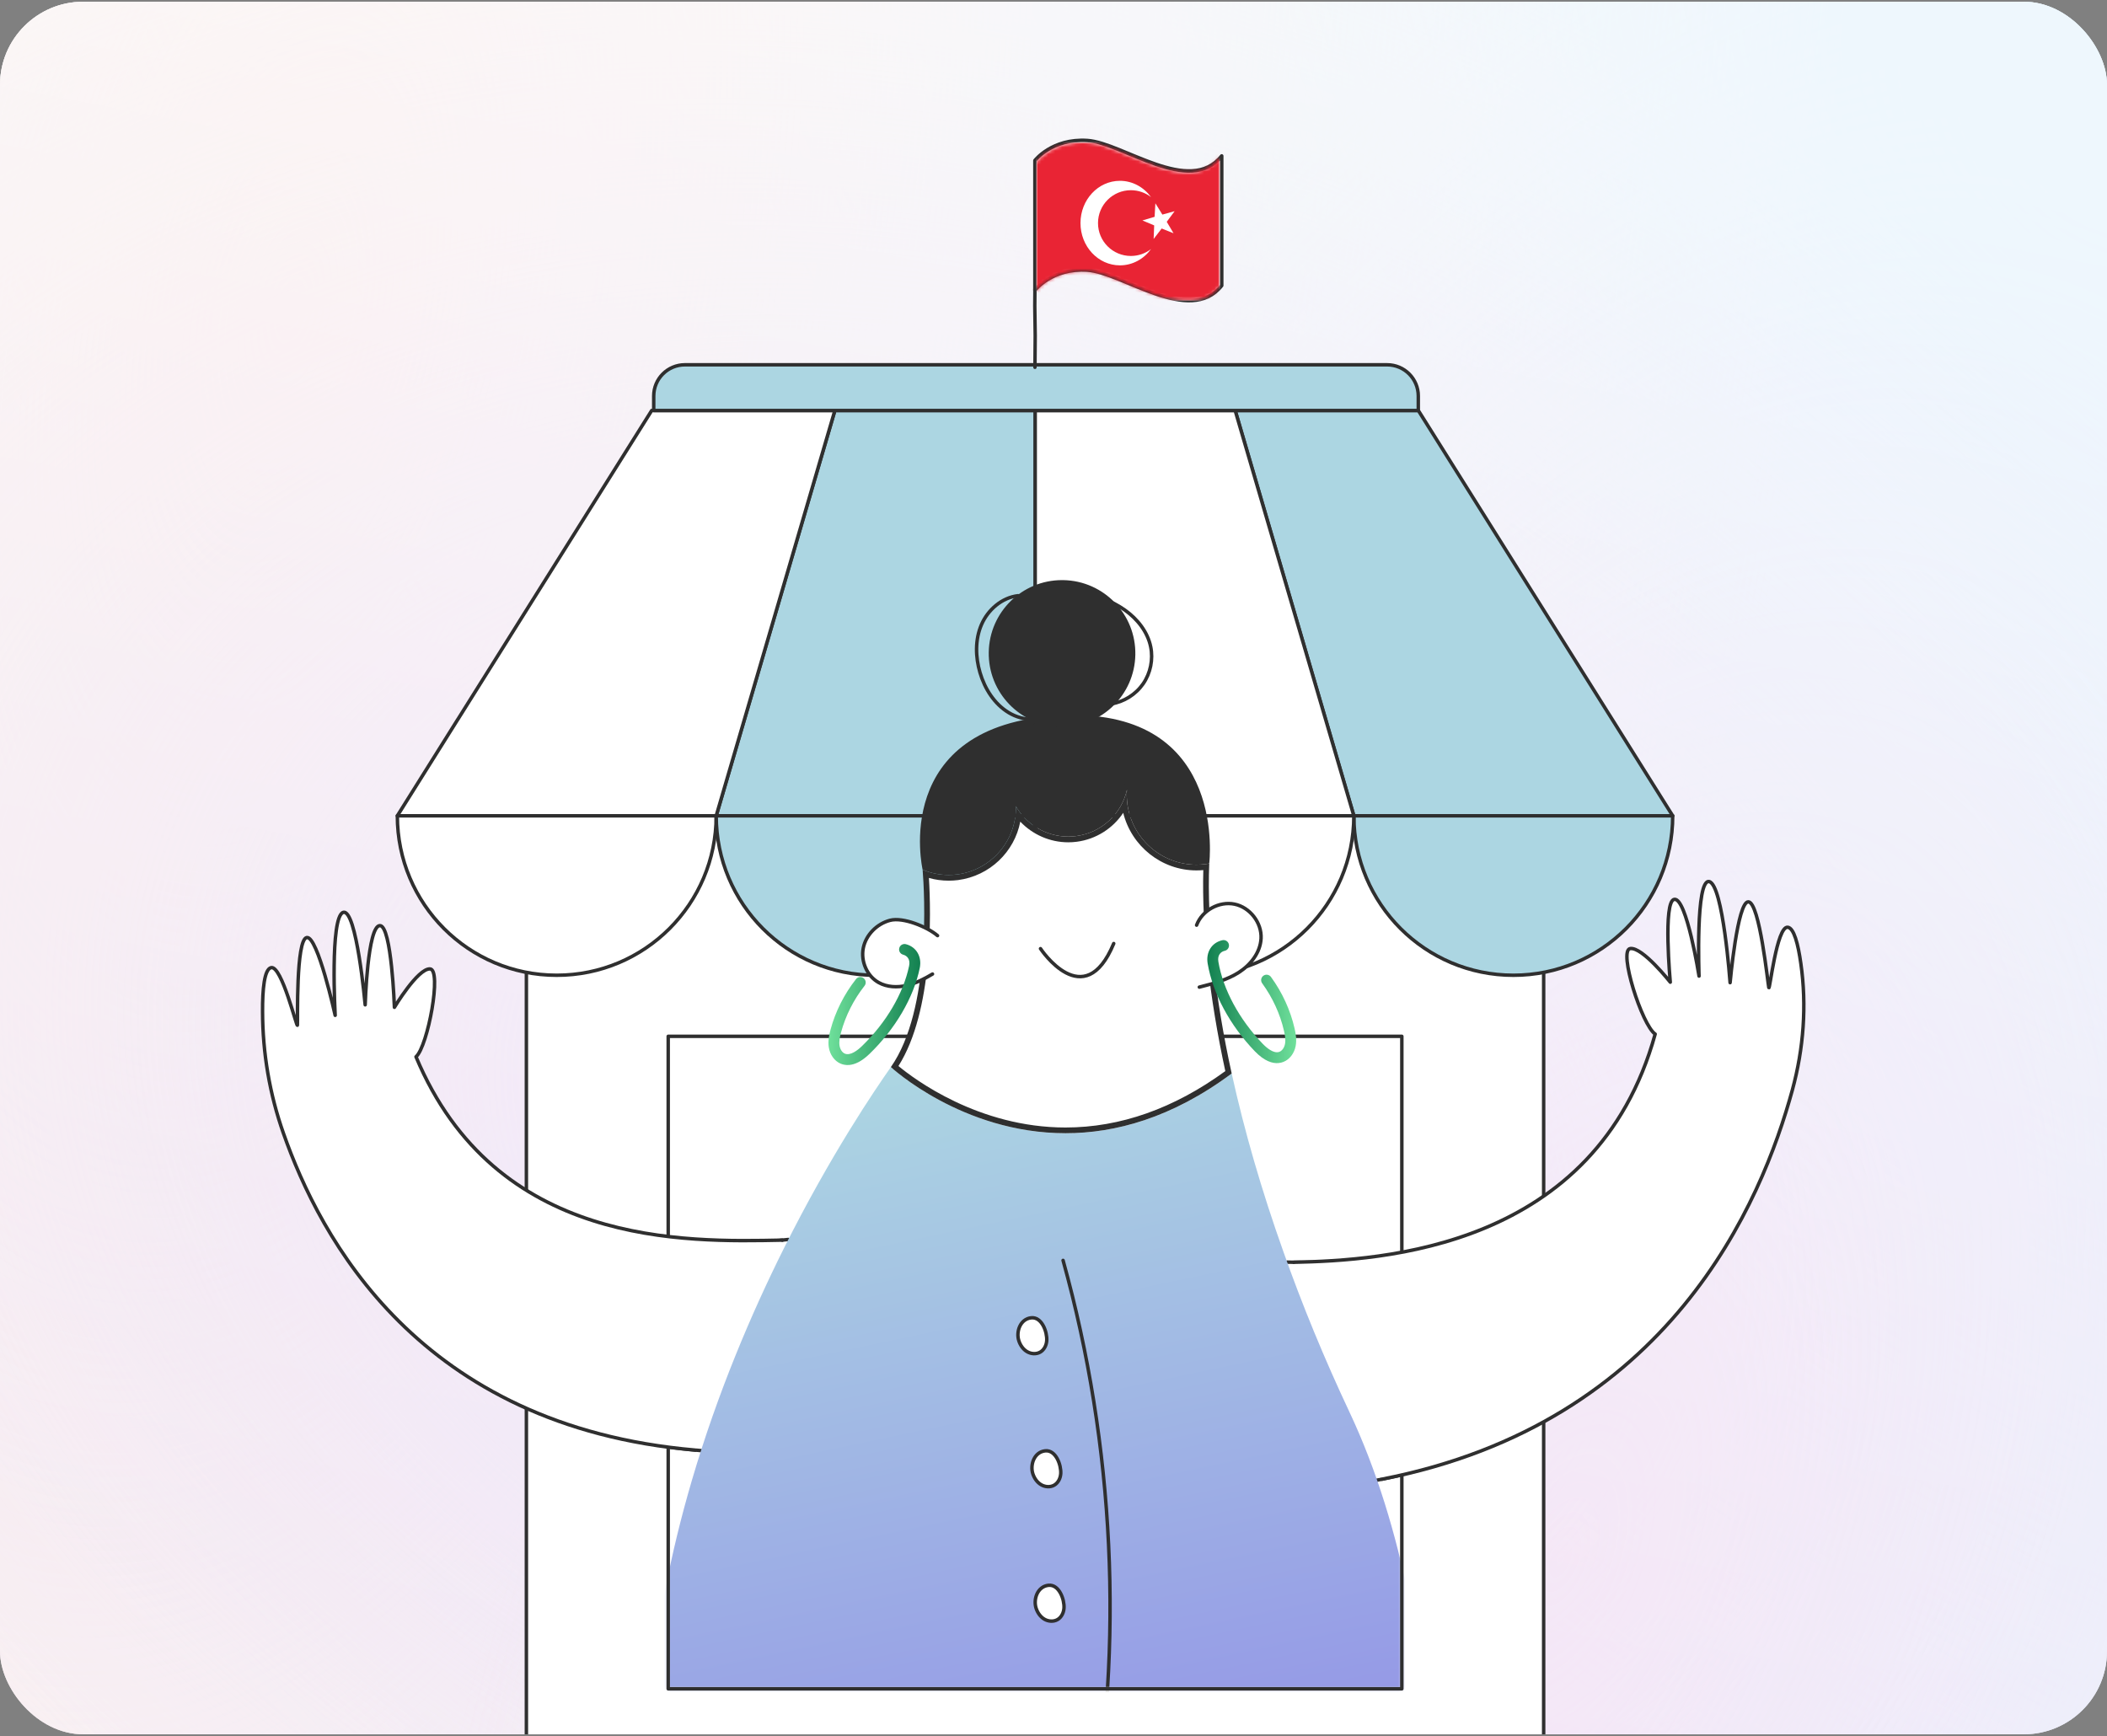
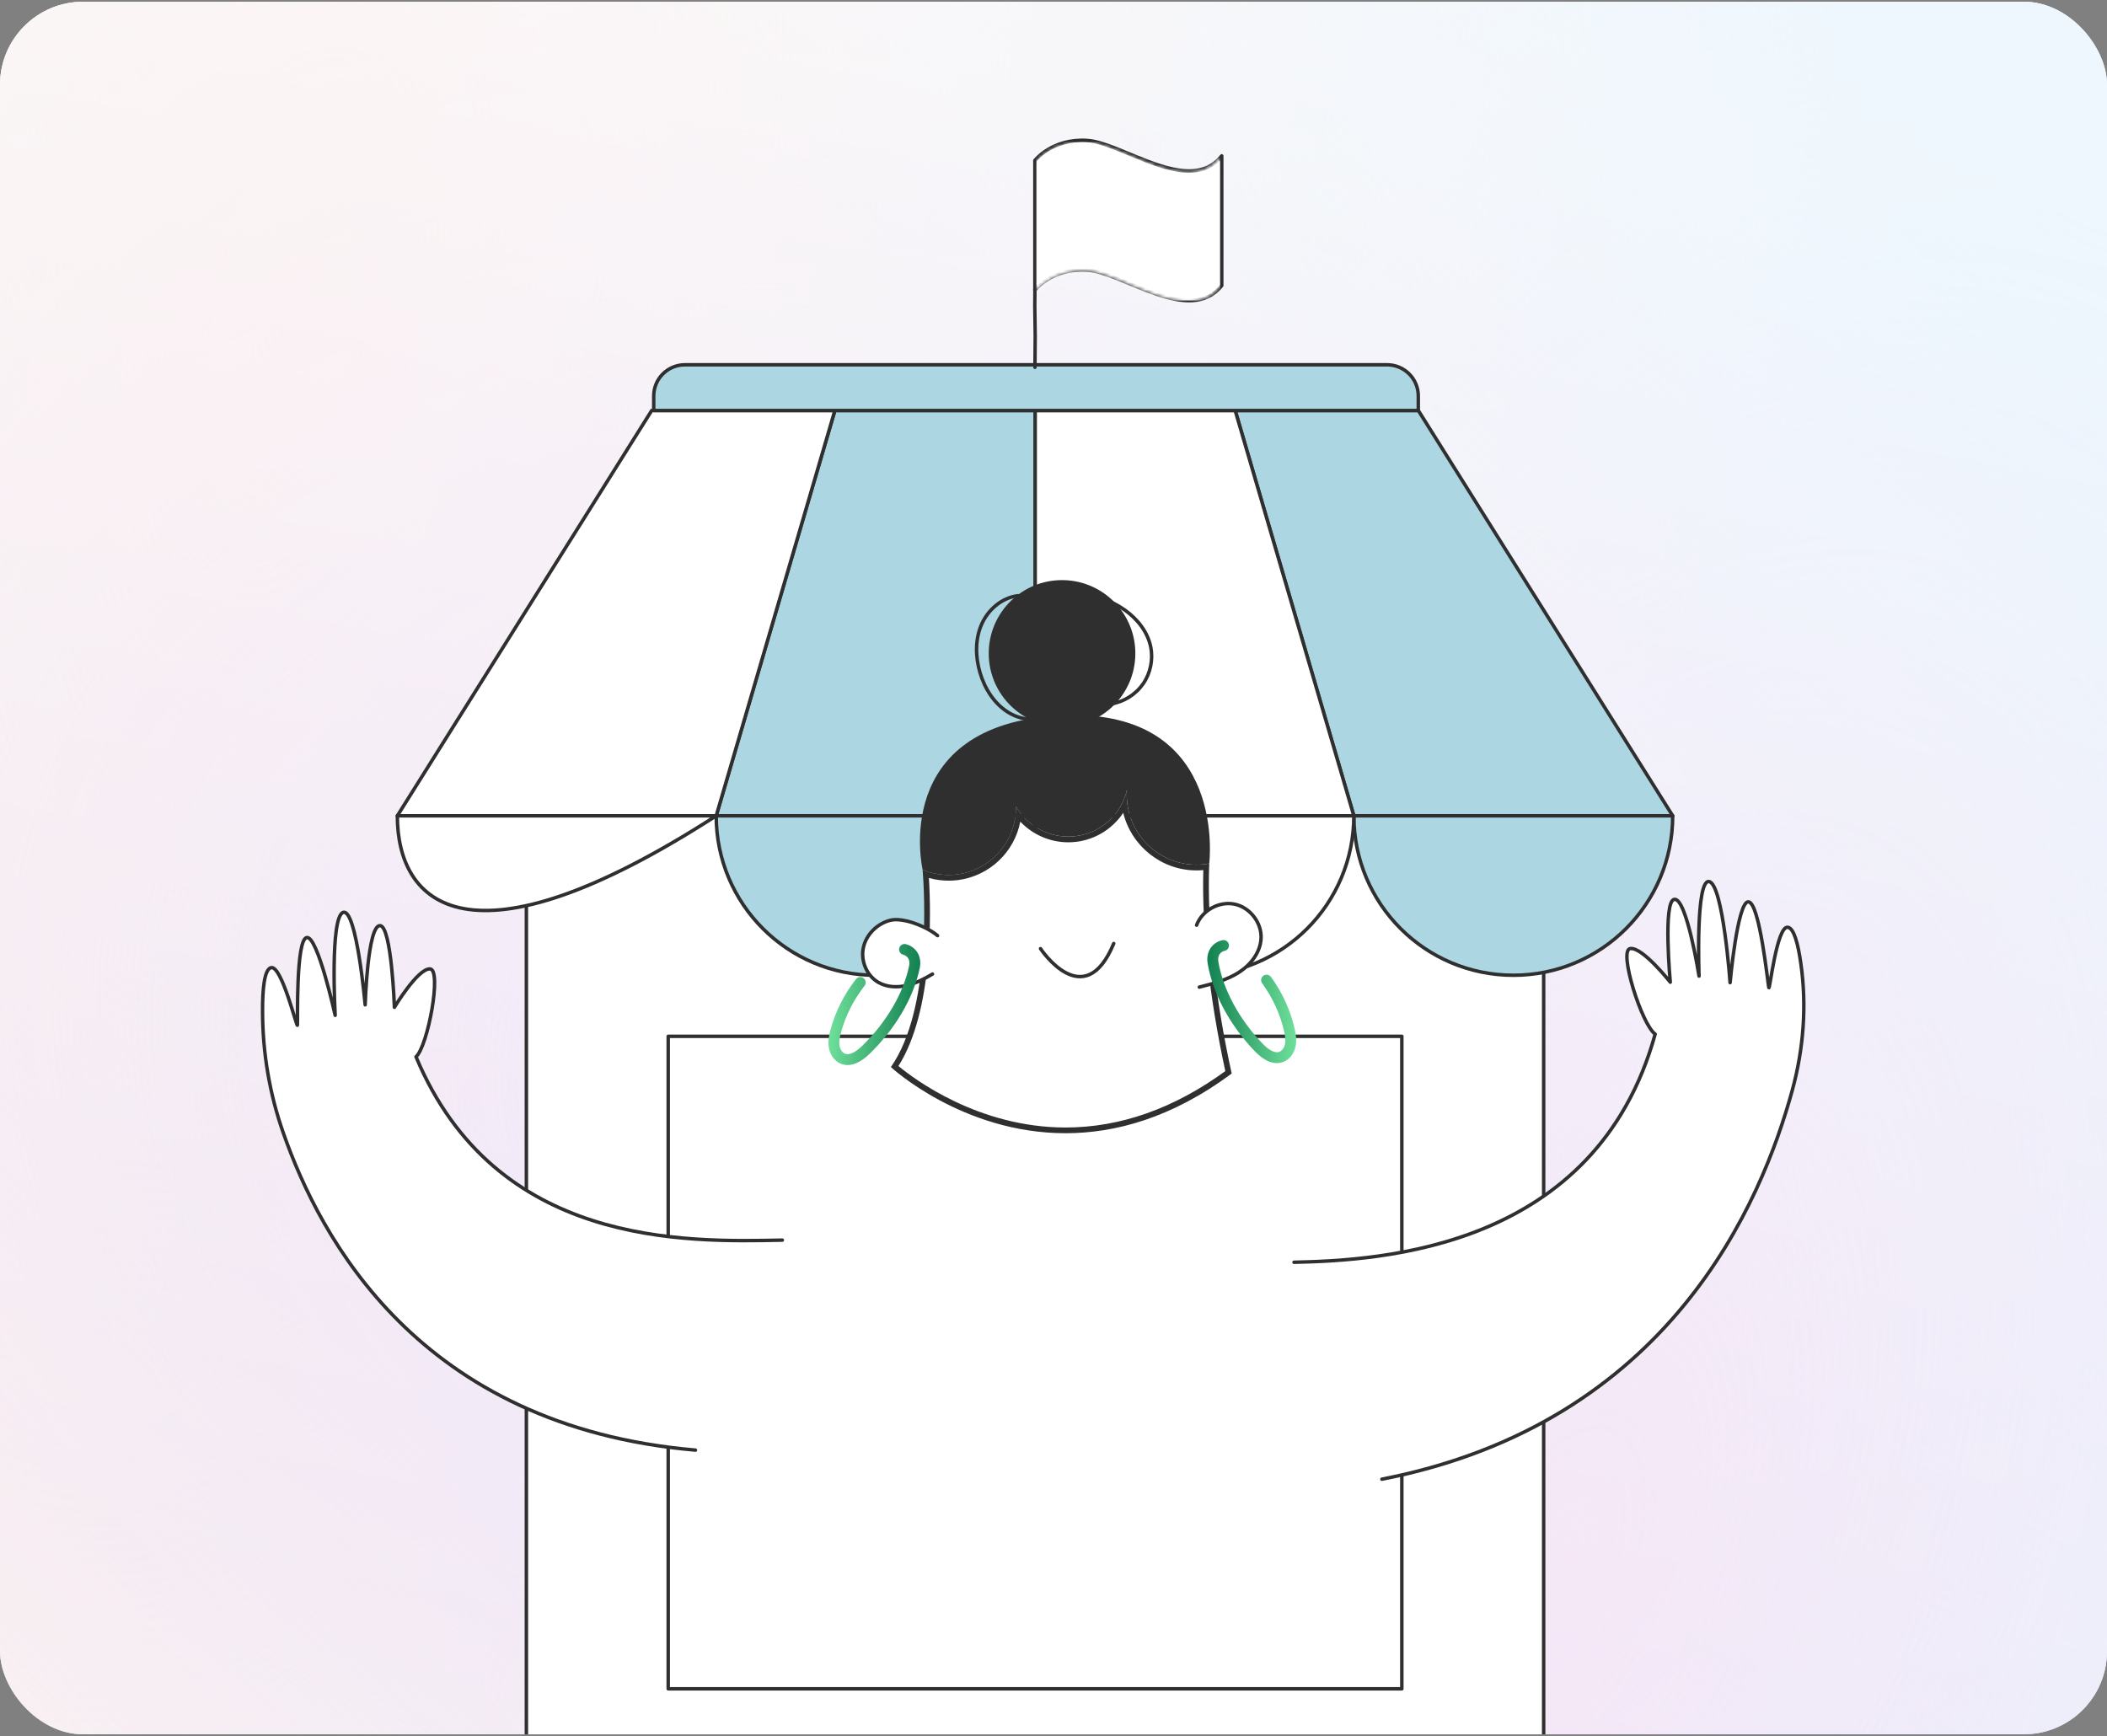
<svg xmlns="http://www.w3.org/2000/svg" width="608" height="501" viewBox="0 0 608 501" fill="none">
  <rect x="0" y="0" width="608" height="501" fill="#808080" stroke="none" />
  <g clip-path="url(#clip0_1001_16684)">
    <rect y="0.5" width="608" height="500" rx="24" fill="white" />
    <rect y="0.5" width="608" height="500" rx="24" fill="url(#paint0_radial_1001_16684)" />
    <rect y="0.5" width="608" height="500" rx="24" fill="url(#paint1_radial_1001_16684)" />
    <rect y="0.5" width="608" height="500" rx="24" fill="url(#paint2_radial_1001_16684)" />
    <rect y="0.5" width="608" height="500" rx="24" fill="url(#paint3_radial_1001_16684)" />
    <rect y="0.5" width="608" height="500" rx="24" fill="url(#paint4_linear_1001_16684)" />
    <rect y="0.5" width="608" height="500" rx="24" fill="white" fill-opacity="0.24" />
    <path d="M445.443 214.086H151.895V531.644H445.443V214.086Z" fill="white" stroke="#2F2F2F" stroke-miterlimit="10" stroke-linecap="round" stroke-linejoin="round" />
    <mask id="mask0_1001_16684" style="mask-type:luminance" maskUnits="userSpaceOnUse" x="192" y="258" width="213" height="230">
-       <path d="M404.517 258.359H192.82V487.371H404.517V258.359Z" fill="white" />
-     </mask>
+       </mask>
    <g mask="url(#mask0_1001_16684)">
      <path d="M202.29 418.633C122.359 411.741 92.306 356.983 81.801 327.095C77.803 315.79 75.79 303.879 75.763 291.886C75.735 285.599 76.259 279.726 78.217 279.258C81.305 278.513 85.716 297.014 85.826 295.828C85.937 294.643 85.358 271.207 88.501 270.572C91.644 269.938 96.717 293.016 96.717 293.016C96.717 293.016 95.173 264.672 99.006 263.321C102.866 261.97 105.375 289.983 105.375 289.983C105.375 289.983 106.064 267.043 109.649 267.126C112.985 267.209 113.812 290.7 113.812 290.7C113.812 290.7 120.484 279.561 124.041 279.616C127.598 279.616 123.462 301.977 120.043 304.982C143.011 359.823 199.561 360.87 227.491 357.7" fill="white" />
      <path d="M202.29 418.633C122.359 411.741 92.306 356.983 81.801 327.095C77.803 315.79 75.79 303.879 75.763 291.886C75.735 285.599 76.259 279.726 78.217 279.258C81.305 278.513 85.716 297.014 85.826 295.828C85.937 294.643 85.358 271.207 88.501 270.572C91.644 269.938 96.717 293.016 96.717 293.016C96.717 293.016 95.173 264.672 99.006 263.321C102.866 261.97 105.375 289.983 105.375 289.983C105.375 289.983 106.064 267.043 109.649 267.126C112.985 267.209 113.812 290.7 113.812 290.7C113.812 290.7 120.484 279.561 124.041 279.616C127.598 279.616 123.462 301.977 120.043 304.982C143.011 359.823 199.561 360.87 227.491 357.7" stroke="#2F2F2F" stroke-miterlimit="10" stroke-linecap="round" stroke-linejoin="round" />
-       <path d="M371.416 364.236C396.396 364.925 460.473 360.403 477.623 298.422C473.818 295.857 466.925 274.213 470.427 273.745C473.956 273.248 481.979 283.45 481.979 283.45C481.979 283.45 479.829 260.041 483.137 259.545C486.694 258.994 490.279 281.685 490.279 281.685C490.279 281.685 489.231 253.59 493.201 254.417C497.199 255.272 499.239 283.588 499.239 283.588C499.239 283.588 501.362 260.041 504.533 260.262C507.759 260.51 510.13 283.836 510.406 284.994C510.654 286.152 512.694 267.265 515.865 267.596C517.657 267.789 518.871 272.476 519.643 277.991C521.407 290.205 520.442 302.64 517.216 314.523C508.366 346.865 480.628 410.915 397.389 427.155" fill="white" />
      <path d="M371.416 364.236C396.396 364.925 460.473 360.403 477.623 298.422C473.818 295.857 466.925 274.213 470.427 273.745C473.956 273.248 481.979 283.45 481.979 283.45C481.979 283.45 479.829 260.041 483.137 259.545C486.694 258.994 490.279 281.685 490.279 281.685C490.279 281.685 489.231 253.59 493.201 254.417C497.199 255.272 499.239 283.588 499.239 283.588C499.239 283.588 501.362 260.041 504.533 260.262C507.759 260.51 510.13 283.836 510.406 284.994C510.654 286.152 512.694 267.265 515.865 267.596C517.657 267.789 518.871 272.476 519.643 277.991C521.407 290.205 520.442 302.64 517.216 314.523C508.366 346.865 480.628 410.915 397.389 427.155" stroke="#2F2F2F" stroke-miterlimit="10" stroke-linecap="round" stroke-linejoin="round" />
      <path d="M413.165 553.672C413.165 553.672 354.295 546.676 289.977 570.223C235.561 590.157 193.261 566.982 193.261 566.982C181.324 517.802 187.355 469.045 199.664 427.166C207.086 401.873 216.801 379.084 226.197 360.266C239.679 333.279 252.518 314.43 257.082 307.938C257.082 307.938 301.899 349.631 355.423 309.807C359.074 326.404 364.108 343.723 370.267 361.023C375.796 376.698 382.25 392.317 389.384 407.46C397.408 424.485 402.809 442.883 406.463 460.736C416.391 509.34 413.165 553.672 413.165 553.672Z" fill="url(#paint5_linear_1001_16684)" />
      <path d="M294.01 386.967C294.43 388.231 295.231 389.402 296.377 390.079C297.524 390.756 299.035 390.871 300.185 390.199C301.322 389.535 301.959 388.206 302.047 386.891C302.21 384.443 300.651 379.973 297.559 380.307C294.399 380.648 293.127 384.319 294.01 386.967Z" fill="white" stroke="#2F2F2F" stroke-miterlimit="10" stroke-linecap="round" stroke-linejoin="round" />
-       <path d="M298.053 425.358C298.473 426.621 299.273 427.792 300.42 428.469C301.567 429.146 303.078 429.262 304.228 428.59C305.365 427.925 306.002 426.596 306.09 425.282C306.253 422.834 304.694 418.364 301.602 418.698C298.442 419.039 297.17 422.709 298.053 425.358Z" fill="white" stroke="#2F2F2F" stroke-miterlimit="10" stroke-linecap="round" stroke-linejoin="round" />
      <path d="M298.992 464.163C299.413 465.426 300.213 466.597 301.36 467.274C302.507 467.951 304.018 468.066 305.167 467.395C306.305 466.73 306.942 465.401 307.029 464.087C307.192 461.638 305.633 457.169 302.541 457.502C299.382 457.843 298.11 461.514 298.992 464.163Z" fill="white" stroke="#2F2F2F" stroke-miterlimit="10" stroke-linecap="round" stroke-linejoin="round" />
      <path d="M306.762 363.735C321.61 417.268 324.32 474.13 314.63 528.832" stroke="#2F2F2F" stroke-miterlimit="10" stroke-linecap="round" stroke-linejoin="round" />
    </g>
    <path d="M404.517 299.07H192.82V487.373H404.517V299.07Z" stroke="#2F2F2F" stroke-miterlimit="10" stroke-linecap="round" stroke-linejoin="round" />
    <path d="M200.686 418.488C120.755 411.595 92.306 356.983 81.801 327.095C77.803 315.79 75.79 303.879 75.763 291.885C75.735 285.599 76.259 279.726 78.217 279.257C81.305 278.513 85.716 297.014 85.826 295.828C85.937 294.642 85.358 271.206 88.501 270.572C91.644 269.938 96.717 293.016 96.717 293.016C96.717 293.016 95.173 264.672 99.006 263.321C102.866 261.97 105.375 289.983 105.375 289.983C105.375 289.983 106.064 267.043 109.649 267.126C112.985 267.208 113.812 290.7 113.812 290.7C113.812 290.7 120.484 279.561 124.041 279.616C127.598 279.616 123.462 301.977 120.043 304.982C143.011 359.823 197.599 358.463 225.746 357.888" fill="white" />
    <path d="M200.686 418.488C120.755 411.595 92.306 356.983 81.801 327.095C77.803 315.79 75.79 303.879 75.763 291.885C75.735 285.599 76.259 279.726 78.217 279.257C81.305 278.513 85.716 297.014 85.826 295.828C85.937 294.642 85.358 271.206 88.501 270.572C91.644 269.938 96.717 293.016 96.717 293.016C96.717 293.016 95.173 264.672 99.006 263.321C102.866 261.97 105.375 289.983 105.375 289.983C105.375 289.983 106.064 267.043 109.649 267.126C112.985 267.208 113.812 290.7 113.812 290.7C113.812 290.7 120.484 279.561 124.041 279.616C127.598 279.616 123.462 301.977 120.043 304.982C143.011 359.823 197.599 358.463 225.746 357.888" stroke="#2F2F2F" stroke-miterlimit="10" stroke-linecap="round" stroke-linejoin="round" />
    <path d="M373.404 364.277C398.524 363.736 460.474 360.403 477.624 298.421C473.819 295.857 466.926 274.213 470.428 273.744C473.957 273.248 481.98 283.449 481.98 283.449C481.98 283.449 479.83 260.041 483.138 259.545C486.695 258.993 490.279 281.685 490.279 281.685C490.279 281.685 489.232 253.589 493.202 254.416C497.2 255.271 499.24 283.587 499.24 283.587C499.24 283.587 501.363 260.041 504.534 260.262C507.76 260.51 510.131 283.835 510.407 284.994C510.655 286.152 512.695 267.265 515.866 267.596C517.658 267.789 518.872 272.476 519.644 277.99C521.408 290.205 520.443 302.64 517.217 314.523C508.367 346.865 482.004 410.641 398.765 426.88" fill="white" />
    <path d="M373.404 364.277C398.524 363.736 460.474 360.403 477.624 298.421C473.819 295.857 466.926 274.213 470.428 273.744C473.957 273.248 481.98 283.449 481.98 283.449C481.98 283.449 479.83 260.041 483.138 259.545C486.695 258.993 490.279 281.685 490.279 281.685C490.279 281.685 489.232 253.589 493.202 254.416C497.2 255.271 499.24 283.587 499.24 283.587C499.24 283.587 501.363 260.041 504.534 260.262C507.76 260.51 510.131 283.835 510.407 284.994C510.655 286.152 512.695 267.265 515.866 267.596C517.658 267.789 518.872 272.476 519.644 277.99C521.408 290.205 520.443 302.64 517.217 314.523C508.367 346.865 482.004 410.641 398.765 426.88" stroke="#2F2F2F" stroke-miterlimit="10" stroke-linecap="round" stroke-linejoin="round" />
    <path d="M482.68 235.432H390.667L356.426 118.469H409.278L482.68 235.432Z" fill="#ACD6E2" stroke="#2F2F2F" stroke-miterlimit="10" stroke-linecap="round" stroke-linejoin="round" />
    <path d="M390.666 235.432H298.682V118.469H356.424L390.666 235.432Z" fill="white" stroke="#2F2F2F" stroke-miterlimit="10" stroke-linecap="round" stroke-linejoin="round" />
    <path d="M298.683 118.469V235.432H206.67L240.91 118.469H298.683Z" fill="#ACD6E2" stroke="#2F2F2F" stroke-miterlimit="10" stroke-linecap="round" stroke-linejoin="round" />
    <path d="M240.909 118.469L206.67 235.432H114.656L132.081 207.645L132.109 207.616L188.058 118.469H240.909Z" fill="white" stroke="#2F2F2F" stroke-miterlimit="10" stroke-linecap="round" stroke-linejoin="round" />
-     <path d="M206.67 235.43C206.67 260.872 186.061 281.451 160.649 281.451C135.235 281.451 114.656 260.872 114.656 235.43H206.67Z" fill="white" stroke="#2F2F2F" stroke-miterlimit="10" stroke-linecap="round" stroke-linejoin="round" />
+     <path d="M206.67 235.43C135.235 281.451 114.656 260.872 114.656 235.43H206.67Z" fill="white" stroke="#2F2F2F" stroke-miterlimit="10" stroke-linecap="round" stroke-linejoin="round" />
    <path d="M298.683 235.43V235.459C298.654 260.901 278.075 281.451 252.633 281.451C227.249 281.451 206.67 260.872 206.67 235.43H298.683Z" fill="#ACD6E2" stroke="#2F2F2F" stroke-miterlimit="10" stroke-linecap="round" stroke-linejoin="round" />
    <path d="M482.68 235.43C482.68 260.872 462.101 281.451 436.717 281.451C411.275 281.451 390.666 260.872 390.666 235.43H482.68Z" fill="#ACD6E2" stroke="#2F2F2F" stroke-miterlimit="10" stroke-linecap="round" stroke-linejoin="round" />
    <path d="M390.667 235.43C390.667 260.872 370.089 281.451 344.704 281.451C319.262 281.451 298.712 260.901 298.684 235.459V235.43H390.667Z" fill="white" stroke="#2F2F2F" stroke-miterlimit="10" stroke-linecap="round" stroke-linejoin="round" />
    <path d="M400.266 105.274H197.641C192.67 105.274 188.641 109.303 188.641 114.274V118.466H409.266V114.274C409.266 109.303 405.236 105.274 400.266 105.274Z" fill="#ACD6E2" stroke="#2F2F2F" stroke-miterlimit="10" stroke-linecap="round" stroke-linejoin="round" />
    <path d="M307.468 326.213C280.902 326.213 261.564 310.719 258.166 307.808C268.976 291.595 267.764 261.049 267.152 252.221C269.253 252.958 271.469 253.331 273.756 253.331C274.612 253.331 275.481 253.277 276.339 253.17C285.769 251.918 292.919 244.409 293.868 235.214C297.3 239.612 302.612 242.259 308.258 242.259C309.04 242.259 309.833 242.207 310.613 242.106C316.675 241.32 321.854 237.545 324.517 232.266C325.968 242.602 334.849 250.369 345.244 250.369C346.163 250.369 347.095 250.307 348.013 250.186C348.036 250.185 348.059 250.183 348.082 250.181C347.529 267.174 349.742 287.631 354.499 309.461C339.412 320.577 323.592 326.213 307.468 326.213Z" fill="white" />
    <path d="M324.122 234.576C326.492 244.199 335.185 251.192 345.243 251.192C345.902 251.192 346.566 251.161 347.228 251.101C346.788 267.834 348.973 287.816 353.578 309.111C338.766 319.911 323.258 325.386 307.467 325.386C282.367 325.386 263.773 311.386 259.253 307.644C269.334 291.76 268.66 263.433 268.052 253.369C269.886 253.89 271.796 254.153 273.755 254.153C274.644 254.153 275.547 254.097 276.453 253.985C285.631 252.766 292.736 245.843 294.418 237.115C297.982 240.869 302.979 243.081 308.257 243.081C309.075 243.081 309.903 243.028 310.718 242.922C316.283 242.2 321.137 239.067 324.122 234.576ZM325.198 227.922H325.201H325.198ZM325.198 227.922C323.661 234.82 317.919 240.325 310.505 241.286C309.75 241.384 309 241.432 308.257 241.432C301.928 241.432 296.188 237.964 293.143 232.664C293.372 242.446 286.195 251.027 276.235 252.35C275.403 252.453 274.574 252.504 273.755 252.504C271.112 252.504 268.558 251.975 266.232 250.976C266.768 257.63 268.753 291.295 257.072 307.943C257.072 307.943 277.606 327.035 307.467 327.035C321.729 327.035 338.122 322.678 355.417 309.804C350.644 288.06 348.243 266.83 348.942 249.167C348.626 249.286 348.249 249.342 347.904 249.367C347.009 249.485 346.121 249.542 345.243 249.542C335.272 249.542 326.653 242.133 325.311 231.998C325.148 230.648 325.079 229.267 325.198 227.922Z" fill="#2F2F2F" />
    <path d="M300.25 273.764C300.25 273.764 312.859 292.887 321.38 272.289" stroke="#2F2F2F" stroke-miterlimit="10" stroke-linecap="round" stroke-linejoin="round" />
    <path d="M273.755 251.684C271.383 251.684 269.097 251.248 266.953 250.387C266.457 247.761 264.175 233.023 272.764 221.597C279.239 212.984 290.303 208.181 305.65 207.324C307.064 207.244 308.463 207.203 309.809 207.203C322.903 207.203 332.872 210.972 339.439 218.406C349.2 229.454 348.439 245.354 348.177 248.513C348.081 248.528 347.971 248.54 347.845 248.549C346.95 248.666 346.091 248.722 345.243 248.722C335.616 248.723 327.399 241.489 326.129 231.895C325.954 230.439 325.917 229.162 326.02 227.999C326.058 227.566 325.754 227.178 325.325 227.112C325.282 227.105 325.24 227.102 325.198 227.102C324.817 227.102 324.479 227.366 324.394 227.747C322.897 234.468 317.273 239.582 310.4 240.473C309.69 240.565 308.969 240.612 308.257 240.612C302.336 240.612 296.819 237.411 293.859 232.257C293.709 231.997 293.434 231.843 293.144 231.843C293.07 231.843 292.996 231.853 292.922 231.874C292.559 231.975 292.311 232.31 292.32 232.687C292.541 242.178 285.58 250.282 276.128 251.537C275.344 251.634 274.543 251.684 273.755 251.684Z" fill="#2F2F2F" />
    <path d="M309.816 206.375V208.024C322.647 208.024 332.401 211.693 338.804 218.928C347.794 229.086 347.659 243.55 347.403 247.769C346.685 247.852 345.96 247.894 345.244 247.894C336.028 247.894 328.162 240.968 326.949 231.802C326.779 230.394 326.744 229.173 326.841 228.068C326.918 227.202 326.309 226.426 325.451 226.293C325.365 226.28 325.28 226.274 325.197 226.274C324.436 226.274 323.759 226.801 323.588 227.564C322.167 233.948 316.824 238.805 310.293 239.652C309.618 239.74 308.933 239.784 308.257 239.784C302.63 239.784 297.387 236.741 294.574 231.843C294.274 231.322 293.723 231.015 293.144 231.015C292.997 231.015 292.847 231.035 292.7 231.076C291.974 231.279 291.477 231.949 291.495 232.703C291.707 241.773 285.053 249.516 276.033 250.714C275.276 250.808 274.509 250.856 273.755 250.856C271.644 250.856 269.605 250.495 267.683 249.782C267.095 246.322 265.437 232.701 273.433 222.077C279.756 213.675 290.611 208.987 305.697 208.143C307.093 208.064 308.476 208.024 309.81 208.024L309.816 206.375ZM309.809 206.375C308.457 206.375 307.051 206.415 305.604 206.497C256.6 209.236 266.232 250.977 266.232 250.977C268.558 251.977 271.112 252.505 273.755 252.505C274.575 252.505 275.403 252.455 276.236 252.351C286.195 251.029 293.372 242.447 293.144 232.665C296.188 237.966 301.928 241.433 308.257 241.433C309 241.433 309.75 241.386 310.506 241.288C317.92 240.326 323.662 234.821 325.198 227.923C325.08 229.269 325.148 230.649 325.312 232C326.653 242.135 335.271 249.544 345.243 249.544C346.121 249.544 347.01 249.486 347.904 249.368C348.249 249.343 348.626 249.287 348.942 249.168C348.942 249.168 354.256 206.371 309.809 206.375Z" fill="#2F2F2F" />
    <path d="M306.094 208.896C300.664 208.797 295.599 206.589 291.83 202.68C288.062 198.771 286.041 193.628 286.14 188.199C286.341 177.195 295.456 168.242 306.458 168.242C306.584 168.242 306.71 168.243 306.837 168.246C312.266 168.345 317.332 170.553 321.1 174.462C324.869 178.371 326.89 183.513 326.79 188.943C326.589 199.947 317.475 208.9 306.473 208.9C306.346 208.899 306.22 208.899 306.094 208.896Z" fill="#2F2F2F" />
    <path d="M306.456 169.063C306.578 169.063 306.699 169.064 306.821 169.067C317.573 169.263 326.161 178.171 325.965 188.924C325.871 194.07 323.796 198.888 320.122 202.491C316.453 206.09 311.605 208.072 306.472 208.072C306.35 208.072 306.229 208.07 306.107 208.068C295.354 207.871 286.767 198.963 286.963 188.211C287.057 183.065 289.132 178.247 292.806 174.644C296.475 171.045 301.323 169.063 306.456 169.063ZM306.456 167.414C294.954 167.414 285.525 176.632 285.314 188.181C285.1 199.861 294.396 209.504 306.077 209.717C306.209 209.72 306.34 209.721 306.472 209.721C317.974 209.721 327.402 200.503 327.614 188.954C327.827 177.274 318.531 167.631 306.851 167.418C306.719 167.415 306.588 167.414 306.456 167.414Z" fill="#2F2F2F" />
    <path d="M293.793 171.914C289.113 172.444 285.075 175.949 283.21 180.274C281.346 184.599 281.462 189.597 282.794 194.114C284.168 198.772 286.933 203.174 291.096 205.675C295.258 208.175 300.912 208.433 304.849 205.59" stroke="#2F2F2F" stroke-miterlimit="10" stroke-linecap="round" stroke-linejoin="round" />
    <path d="M312.617 170.812C316.847 172.018 321.054 173.545 324.637 176.096C328.22 178.648 331.153 182.337 332.042 186.645C332.799 190.308 331.992 194.268 329.861 197.342C327.731 200.417 324.308 202.564 320.612 203.143" stroke="#2F2F2F" stroke-miterlimit="10" stroke-linecap="round" stroke-linejoin="round" />
    <path d="M270.54 270.014C267.571 267.486 260.596 264.604 256.826 265.6C253.056 266.597 249.88 269.761 249.111 273.584C248.341 277.407 250.161 281.678 253.572 283.567C255.974 284.897 258.905 285.022 261.581 284.408C264.256 283.794 266.723 282.497 269.085 281.099" fill="white" />
    <path d="M270.54 270.014C267.571 267.486 260.596 264.604 256.826 265.6C253.056 266.597 249.88 269.761 249.111 273.584C248.341 277.407 250.161 281.678 253.572 283.567C255.974 284.897 258.905 285.022 261.581 284.408C264.256 283.794 266.723 282.497 269.085 281.099" stroke="#2F2F2F" stroke-miterlimit="10" stroke-linecap="round" stroke-linejoin="round" />
    <path d="M345.293 266.99C346.876 262.732 351.792 260.01 356.241 260.928C360.69 261.846 364.127 266.292 363.895 270.829C363.687 274.888 360.883 278.455 357.456 280.641C354.028 282.828 350.015 283.867 346.076 284.875" fill="white" />
    <path d="M345.293 266.99C346.876 262.732 351.792 260.01 356.241 260.928C360.69 261.846 364.127 266.292 363.895 270.829C363.687 274.888 360.883 278.455 357.456 280.641C354.028 282.828 350.015 283.867 346.076 284.875" stroke="#2F2F2F" stroke-miterlimit="10" stroke-linecap="round" stroke-linejoin="round" />
    <path d="M245.067 307.34C244.052 307.429 243.199 307.229 242.52 306.935C240.772 306.176 239.483 304.363 239.155 302.207C238.883 300.418 239.258 298.644 239.66 297.144C241.062 291.932 243.603 286.888 247.01 282.559C247.544 281.878 248.529 281.762 249.21 282.297C249.89 282.832 250.007 283.817 249.472 284.497C246.325 288.497 243.979 293.15 242.687 297.957C242.353 299.203 242.069 300.522 242.253 301.735C242.418 302.819 243.013 303.732 243.768 304.06C245.399 304.768 247.572 303.007 248.723 301.894C255.727 295.121 260.689 286.678 262.336 278.73C262.737 276.791 261.711 275.797 260.618 275.515C259.78 275.298 259.276 274.443 259.493 273.605C259.709 272.769 260.563 272.261 261.402 272.481C264.435 273.265 266.081 276.096 265.404 279.367C263.633 287.915 258.346 296.947 250.901 304.147C248.597 306.373 246.638 307.202 245.067 307.34Z" fill="url(#paint6_linear_1001_16684)" />
    <path d="M368.925 306.788C367.197 306.94 364.868 306.267 362.075 303.362C354.897 295.893 349.945 286.674 348.488 278.067C347.93 274.772 349.679 272.004 352.74 271.334C353.592 271.147 354.421 271.684 354.606 272.529C354.791 273.374 354.256 274.209 353.41 274.394C352.307 274.636 351.246 275.591 351.577 277.545C352.932 285.545 357.582 294.164 364.335 301.191C365.445 302.346 367.554 304.187 369.206 303.535C369.973 303.235 370.6 302.345 370.805 301.269C371.034 300.06 370.798 298.733 370.51 297.478C369.395 292.629 367.22 287.891 364.221 283.778C363.711 283.078 363.864 282.098 364.563 281.588C365.263 281.079 366.243 281.234 366.752 281.931C369.999 286.383 372.355 291.516 373.563 296.775C373.911 298.287 374.221 300.072 373.883 301.852C373.477 303.996 372.123 305.759 370.348 306.454C369.934 306.616 369.458 306.742 368.925 306.788Z" fill="url(#paint7_linear_1001_16684)" />
    <path d="M352.536 45.004V82.41C343.296 94.082 323.921 78.6 313.741 77.944C303.561 77.288 298.646 83.722 298.646 83.722V46.316C298.646 46.316 303.561 39.891 313.741 40.547C323.921 41.203 343.296 56.676 352.536 45.004Z" fill="white" stroke="#2F2F2F" stroke-width="1.032" stroke-miterlimit="10" stroke-linecap="round" stroke-linejoin="round" />
    <path d="M298.639 83.492L298.6 88.316L298.721 96.863L298.648 106" fill="white" />
    <path d="M298.639 83.492L298.6 88.316L298.721 96.863L298.648 106" stroke="#2F2F2F" stroke-width="0.994" stroke-miterlimit="10" stroke-linecap="round" stroke-linejoin="round" />
    <mask id="mask1_1001_16684" style="mask-type:alpha" maskUnits="userSpaceOnUse" x="299" y="41" width="53" height="46">
      <mask id="mask2_1001_16684" style="mask-type:alpha" maskUnits="userSpaceOnUse" x="299" y="41" width="53" height="46">
        <path d="M352 45.479V82.681C342.913 94.29 323.857 78.892 313.845 78.24C303.833 77.588 299 83.986 299 83.986V46.784C299 46.784 303.833 40.394 313.845 41.047C323.857 41.699 342.913 57.087 352 45.479Z" fill="#B9E3EF" />
      </mask>
      <g mask="url(#mask2_1001_16684)">
        <rect x="289.076" y="40.062" width="65.684" height="48.493" rx="3.633" fill="white" />
        <mask id="mask3_1001_16684" style="mask-type:luminance" maskUnits="userSpaceOnUse" x="289" y="40" width="66" height="49">
          <rect x="289.076" y="40.062" width="65.684" height="48.493" rx="3.633" fill="white" />
        </mask>
        <g mask="url(#mask3_1001_16684)">
          <path fill-rule="evenodd" clip-rule="evenodd" d="M289.076 72.389H354.761V56.225H289.076V72.389Z" fill="#262626" />
          <path fill-rule="evenodd" clip-rule="evenodd" d="M289.076 56.227H354.761V40.062H289.076V56.227Z" fill="#5DA8F1" />
        </g>
      </g>
    </mask>
    <g mask="url(#mask1_1001_16684)">
      <rect x="299" y="41" width="53.109" height="45.744" rx="2" fill="white" />
      <mask id="mask4_1001_16684" style="mask-type:luminance" maskUnits="userSpaceOnUse" x="299" y="41" width="54" height="46">
        <rect x="299" y="41" width="53.109" height="45.744" rx="2" fill="white" />
      </mask>
      <g mask="url(#mask4_1001_16684)">
-         <rect x="299" y="41" width="53.109" height="45.744" fill="#E92434" />
        <path fill-rule="evenodd" clip-rule="evenodd" d="M335.219 65.943L332.895 68.962L333.054 65.052L329.657 63.617L333.175 62.57L333.399 58.664L335.415 61.927L338.95 60.948L336.678 64.011L338.639 67.312L335.219 65.943Z" fill="white" />
        <path fill-rule="evenodd" clip-rule="evenodd" d="M332.15 71.87C330.067 74.735 326.817 76.579 323.166 76.579C316.881 76.579 311.786 71.117 311.786 64.38C311.786 57.643 316.881 52.182 323.166 52.182C326.817 52.182 330.067 54.025 332.15 56.891C330.543 55.638 328.522 54.892 326.327 54.892C321.089 54.892 316.843 59.14 316.843 64.38C316.843 69.62 321.089 73.868 326.327 73.868C328.522 73.868 330.543 73.122 332.15 71.87Z" fill="white" />
      </g>
    </g>
  </g>
  <defs>
    <radialGradient id="paint0_radial_1001_16684" cx="0" cy="0" r="1" gradientUnits="userSpaceOnUse" gradientTransform="translate(601.456 41.889) rotate(137.875) scale(785.602 1339.59)">
      <stop stop-color="#C0E6FB" />
      <stop offset="1" stop-color="#C0E6FB" stop-opacity="0" />
    </radialGradient>
    <radialGradient id="paint1_radial_1001_16684" cx="0" cy="0" r="1" gradientUnits="userSpaceOnUse" gradientTransform="translate(80.011 88.556) rotate(10.341) scale(439.494 912.658)">
      <stop stop-color="#F9E3DD" />
      <stop offset="1" stop-color="#F9E3DD" stop-opacity="0" />
    </radialGradient>
    <radialGradient id="paint2_radial_1001_16684" cx="0" cy="0" r="1" gradientUnits="userSpaceOnUse" gradientTransform="translate(279.511 331.333) rotate(112.33) scale(371.167 498.986)">
      <stop stop-color="#E8DAF8" />
      <stop offset="1" stop-color="#E8DAF8" stop-opacity="0" />
    </radialGradient>
    <radialGradient id="paint3_radial_1001_16684" cx="0" cy="0" r="1" gradientUnits="userSpaceOnUse" gradientTransform="translate(450.511 450.5) rotate(22.526) scale(290.028 572.731)">
      <stop stop-color="#FBD5EB" />
      <stop offset="0" stop-color="#FBD5EB" stop-opacity="0.497" />
      <stop offset="1" stop-color="#FBD5EB" stop-opacity="0" />
    </radialGradient>
    <linearGradient id="paint4_linear_1001_16684" x1="319.411" y1="0.5" x2="225.781" y2="493.137" gradientUnits="userSpaceOnUse">
      <stop stop-color="white" stop-opacity="0.6" />
      <stop offset="1" stop-color="white" stop-opacity="0" />
    </linearGradient>
    <linearGradient id="paint5_linear_1001_16684" x1="256.644" y1="308.655" x2="326.796" y2="642.288" gradientUnits="userSpaceOnUse">
      <stop stop-color="#ACD6E2" />
      <stop offset="0.979" stop-color="#8774E9" />
    </linearGradient>
    <linearGradient id="paint6_linear_1001_16684" x1="239.251" y1="289.64" x2="265.315" y2="290.117" gradientUnits="userSpaceOnUse">
      <stop stop-color="#6FE09B" />
      <stop offset="1" stop-color="#128050" />
    </linearGradient>
    <linearGradient id="paint7_linear_1001_16684" x1="374.226" y1="289.286" x2="348.162" y2="288.809" gradientUnits="userSpaceOnUse">
      <stop stop-color="#6FE09B" />
      <stop offset="1" stop-color="#128050" />
    </linearGradient>
    <clipPath id="clip0_1001_16684">
      <rect y="0.5" width="608" height="500" rx="24" fill="white" />
    </clipPath>
  </defs>
</svg>